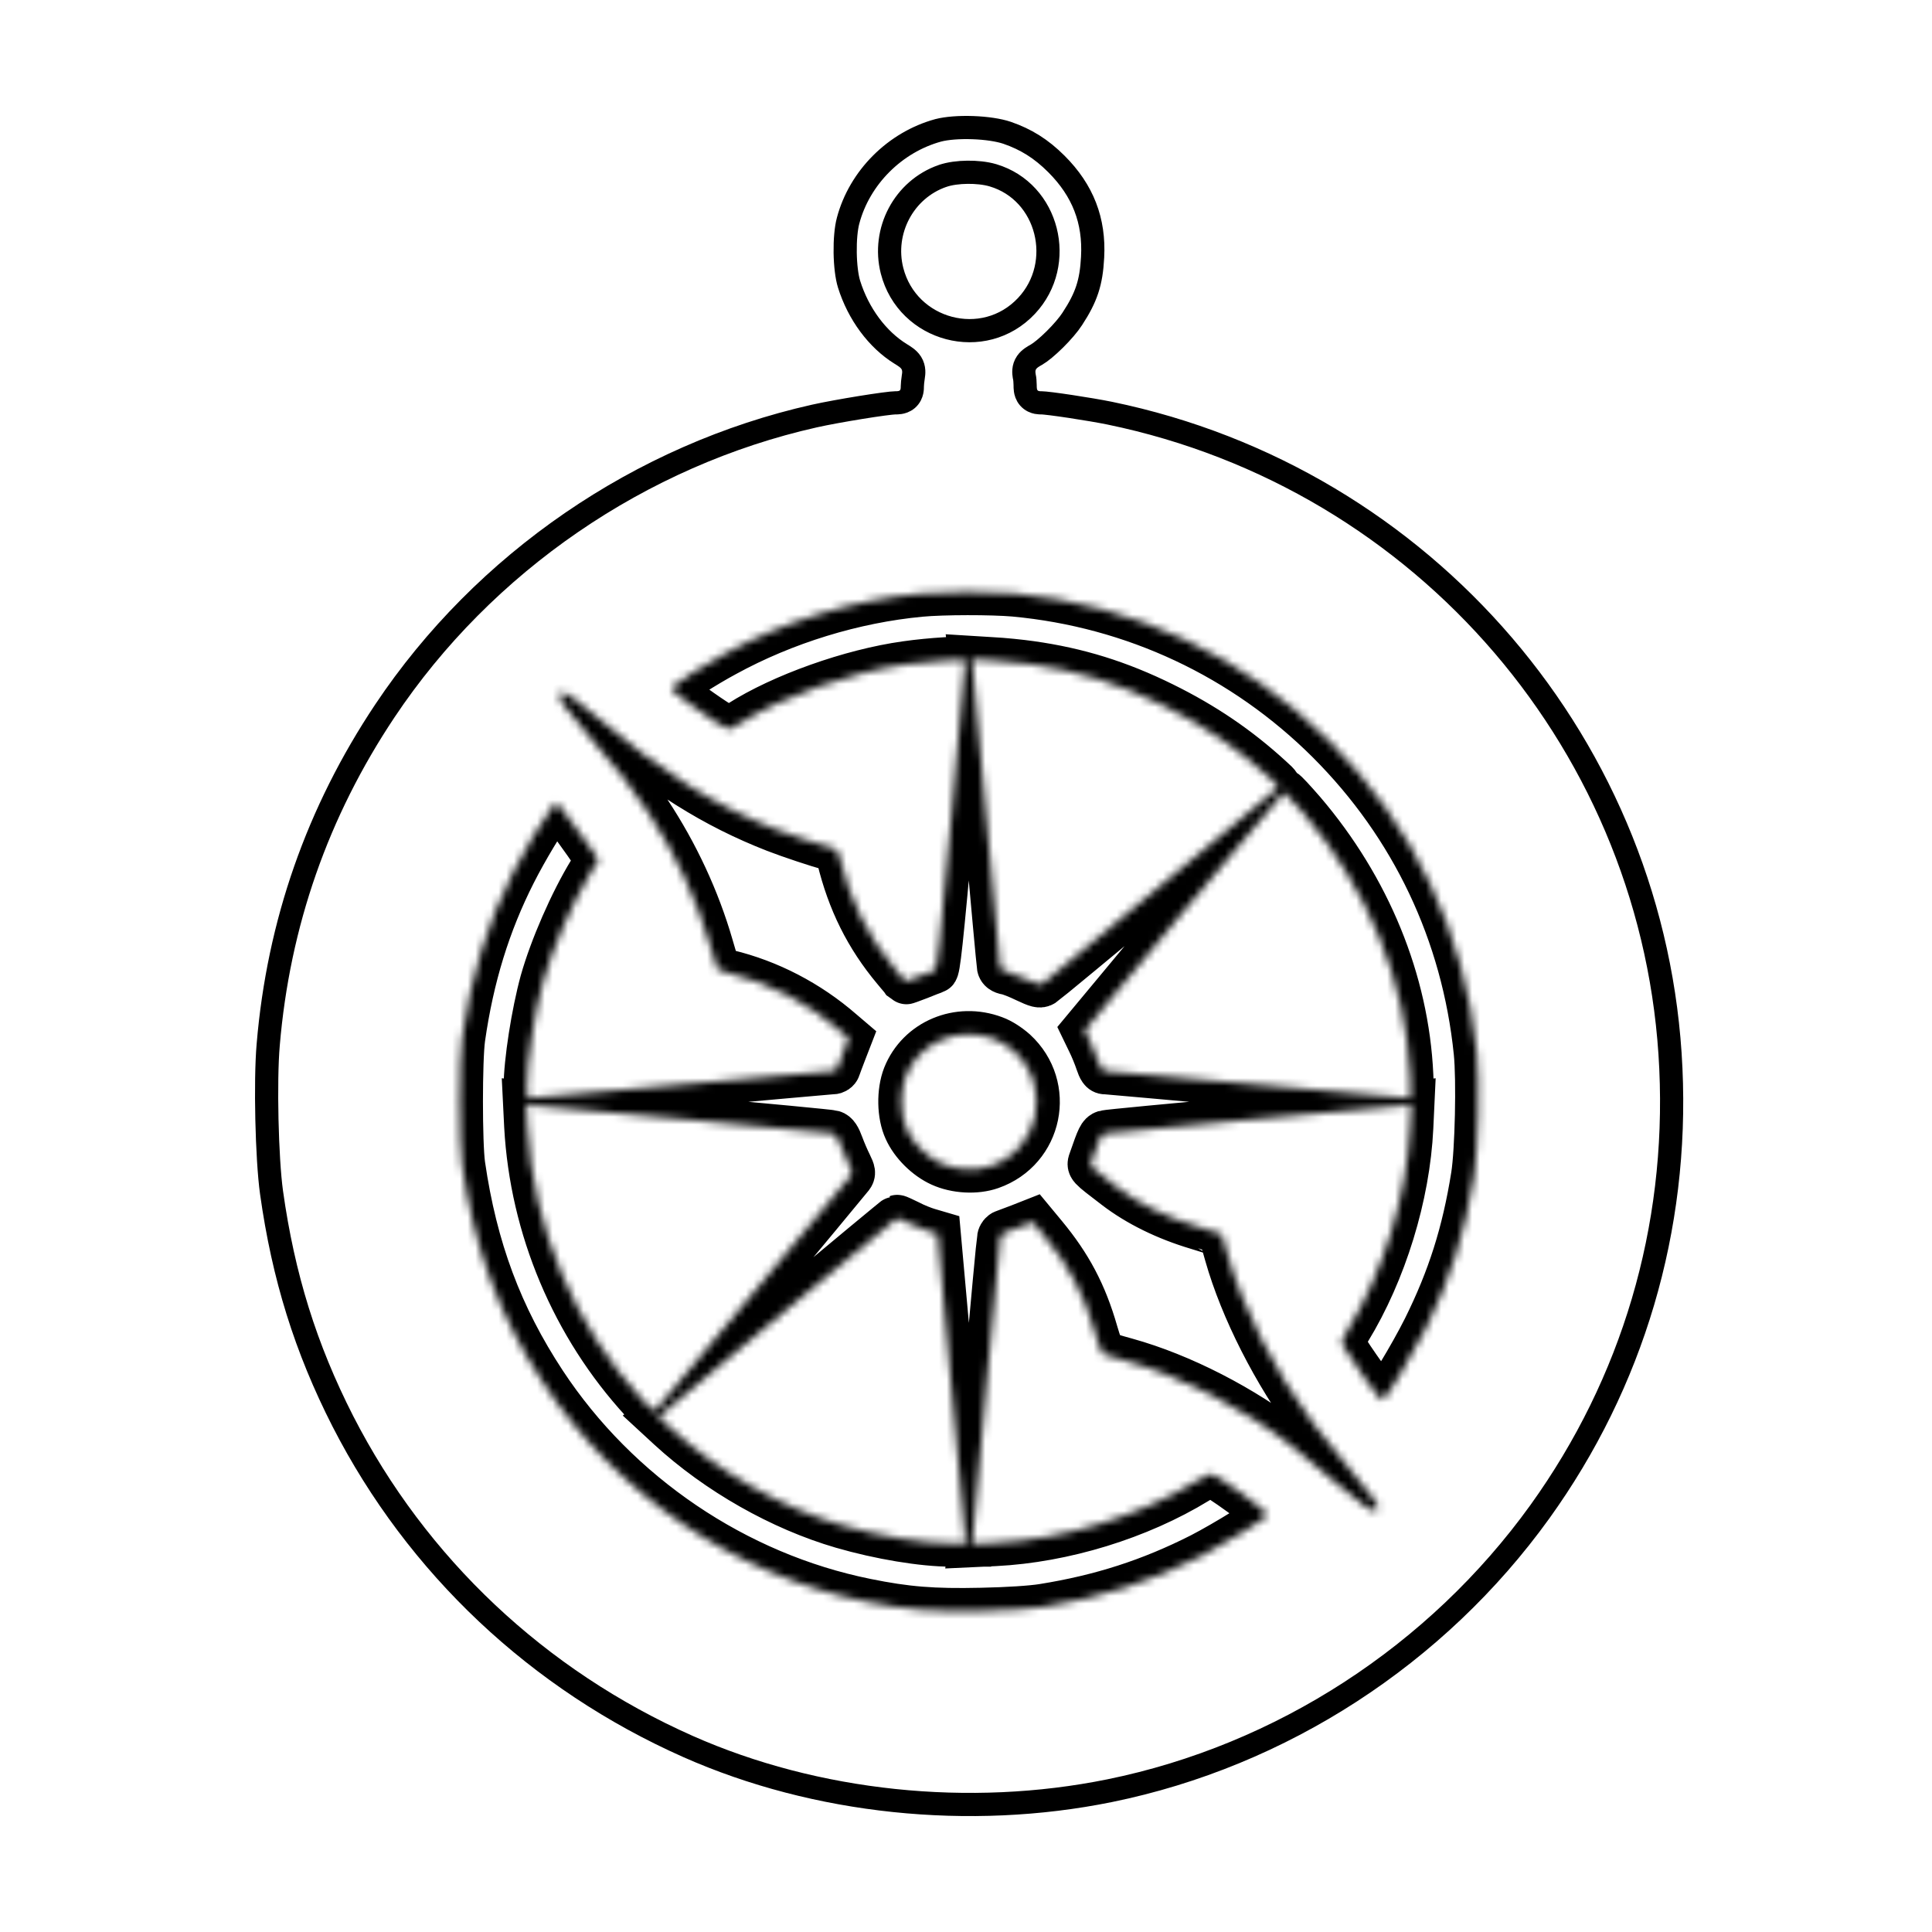
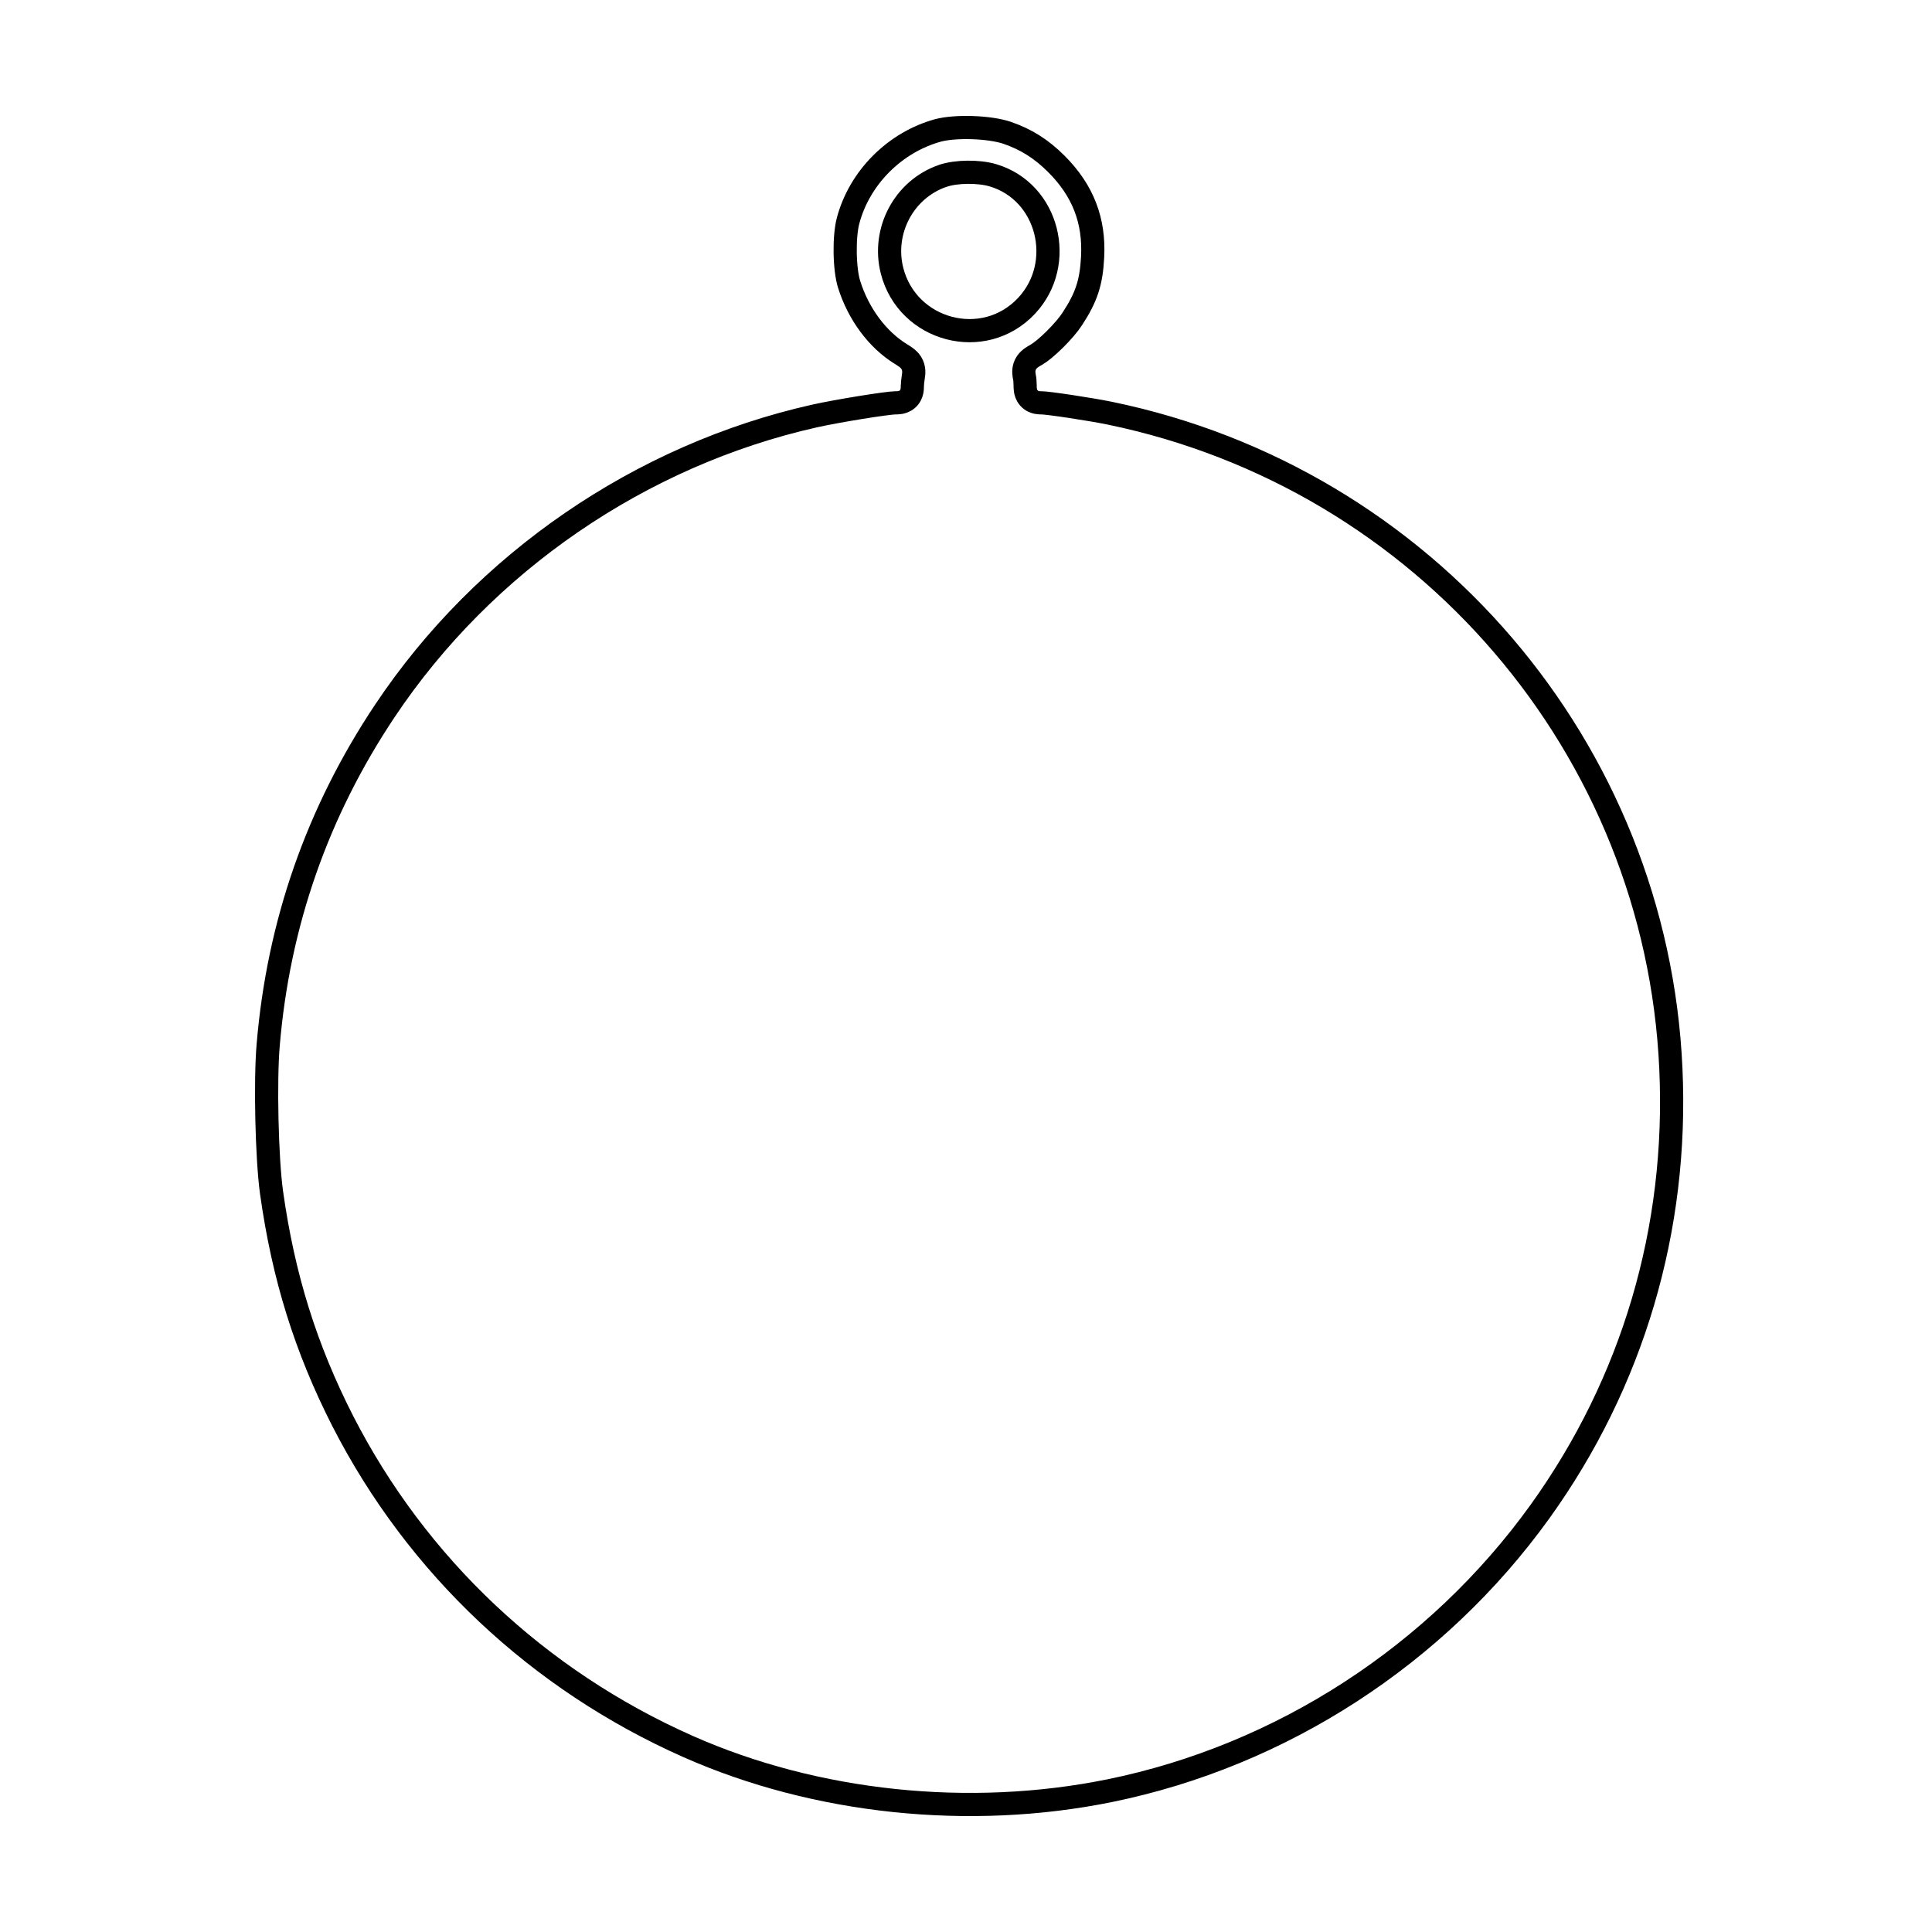
<svg xmlns="http://www.w3.org/2000/svg" width="250" height="250" viewBox="0 0 250 250" fill="none">
  <path d="M109.742 28.556L109.741 28.559C109.479 29.538 109.341 31.078 109.366 32.698C109.391 34.321 109.577 35.831 109.864 36.758C111.067 40.624 113.548 43.941 116.535 45.788C116.785 45.941 117.031 46.095 117.237 46.248C117.441 46.4 117.708 46.625 117.915 46.951C118.357 47.651 118.239 48.395 118.187 48.717C118.184 48.736 118.182 48.754 118.179 48.77L118.178 48.779C118.113 49.19 118.057 49.749 118.057 49.981C118.057 50.138 118.054 50.386 117.999 50.64C117.938 50.924 117.79 51.33 117.409 51.659C117.052 51.965 116.662 52.056 116.436 52.091C116.212 52.126 115.983 52.129 115.816 52.129C115.646 52.129 115.122 52.179 114.271 52.293C113.463 52.401 112.453 52.553 111.379 52.726C109.225 53.075 106.862 53.504 105.4 53.83C82.88 58.885 62.605 72.805 49.808 91.978C41.081 105.056 36.026 119.491 34.705 135.19L34.705 135.193C34.297 139.903 34.527 149.906 35.136 154.305C36.665 165.212 39.556 174.473 44.363 183.904C53.951 202.625 69.621 217.386 89.035 225.999C105.574 233.325 125.445 235.402 143.6 231.712C165.824 227.181 185.917 214.151 199.265 195.61C211.267 178.916 217.166 159.038 216.209 138.259L216.209 138.257C214.342 96.859 184.419 61.895 143.6 53.465C142.328 53.206 140.331 52.869 138.521 52.596C137.619 52.459 136.774 52.341 136.098 52.256C135.383 52.167 134.956 52.129 134.824 52.129C134.676 52.129 134.427 52.128 134.179 52.08C133.899 52.025 133.472 51.884 133.128 51.486C132.81 51.118 132.722 50.711 132.689 50.488C132.655 50.26 132.652 50.023 132.652 49.842C132.652 49.47 132.607 48.965 132.558 48.77L132.542 48.703L132.531 48.635C132.482 48.313 132.372 47.591 132.848 46.901C133.049 46.61 133.297 46.41 133.489 46.275C133.682 46.139 133.902 46.012 134.115 45.894C134.653 45.589 135.548 44.855 136.494 43.918C137.428 42.992 138.278 42.001 138.751 41.27L138.754 41.265C139.694 39.828 140.295 38.658 140.689 37.461C141.084 36.265 141.295 34.976 141.383 33.28L141.383 33.277C141.637 28.548 140.136 24.654 136.704 21.222C134.731 19.249 132.773 18.031 130.31 17.182C129.241 16.82 127.605 16.576 125.875 16.515C124.147 16.454 122.5 16.582 121.411 16.865C115.811 18.395 111.222 22.972 109.742 28.556ZM128.487 22.681L128.492 22.683C135.68 24.823 137.961 34.097 132.84 39.569C127.315 45.475 117.429 42.842 115.428 35.026L115.427 35.022C114.129 29.884 116.958 24.517 121.942 22.774L121.943 22.774C122.884 22.445 124.076 22.303 125.19 22.291C126.312 22.278 127.512 22.395 128.487 22.681Z" stroke="black" stroke-width="3" />
  <mask id="path-2-inside-1_539_7366" fill="white">
-     <path d="M119.104 76.814C110.469 77.624 101.486 80.379 93.799 84.593C91.206 85.982 87.34 88.459 86.947 88.922C86.761 89.153 87.201 89.57 88.799 90.774C91.276 92.626 93.962 94.386 94.309 94.386C94.448 94.386 95.096 94.038 95.767 93.599C101.208 90.126 110.098 86.954 117.252 85.959C120.47 85.496 124.892 85.241 124.892 85.496C124.916 85.611 124.105 94.641 123.11 105.591C121.605 122.261 121.258 125.479 120.957 125.571C120.771 125.618 119.845 125.965 118.896 126.359C117.947 126.729 117.16 127.007 117.137 126.984C117.113 126.937 116.511 126.22 115.817 125.386C112.298 121.173 110.029 116.635 108.663 111.009C108.408 109.967 108.339 109.874 107.436 109.666C105.954 109.272 102.25 108.045 100.351 107.305C92.457 104.225 85.858 100.081 77.2 92.765C74.745 90.681 73.148 89.524 72.778 89.524C72.43 89.524 72.361 90.288 72.662 90.867C72.847 91.214 74.375 93.112 76.065 95.08C80.371 100.104 81.598 101.679 83.89 105.151C87.433 110.523 90.165 116.403 91.901 122.4C92.341 123.951 92.758 125.317 92.827 125.409C92.897 125.502 93.499 125.733 94.147 125.872C99.448 127.146 104.565 129.785 108.871 133.536L109.821 134.346L109.149 136.082C108.779 137.032 108.431 137.981 108.362 138.189C108.293 138.421 108.015 138.606 107.737 138.606C107.482 138.606 98.661 139.393 88.15 140.342C77.663 141.292 68.865 142.079 68.61 142.079C68.217 142.079 68.17 141.917 68.17 140.62C68.17 137.425 69.166 131.082 70.277 127.03C71.504 122.677 74.074 116.774 76.482 112.838L77.454 111.264L75.903 109.018C75.046 107.791 73.819 106.101 73.171 105.313L71.99 103.832L71.412 104.526C70.393 105.777 67.892 109.921 66.388 112.907C63.054 119.482 60.924 126.382 59.789 134.323C59.396 137.101 59.396 147.982 59.789 150.761C61.364 161.596 64.628 170.347 70.323 179.006C79.862 193.476 95.189 203.848 112.043 207.251C117.275 208.316 120.725 208.594 126.976 208.455C130.472 208.386 133.528 208.177 134.963 207.946C142.488 206.742 148.878 204.681 155.453 201.347C158.602 199.727 164.019 196.37 164.019 196.023C164.019 195.583 157.305 190.698 156.68 190.698C156.518 190.698 155.708 191.114 154.874 191.624C147.35 196.231 137.626 199.218 128.736 199.657L125.749 199.796L125.911 198.546C125.981 197.852 126.791 189.054 127.671 179.006C128.574 168.935 129.361 160.484 129.43 160.183C129.476 159.882 129.708 159.605 129.94 159.535C130.148 159.466 131.074 159.118 131.977 158.771L133.621 158.123L135.079 159.882C138.32 163.795 140.242 167.407 141.678 172.408C142.094 173.866 142.58 175.14 142.743 175.209C142.928 175.302 144.271 175.718 145.729 176.112C152.814 178.08 160.824 182.178 167.168 187.132C168.21 187.943 170.71 190.026 172.724 191.763C176.614 195.12 177.725 195.837 178.188 195.374C178.605 194.958 178.234 194.356 174.762 190.235C173.002 188.128 170.849 185.419 169.946 184.215C165.038 177.617 160.847 169.375 158.856 162.36C158.463 160.947 158.115 159.767 158.092 159.72C158.069 159.697 156.657 159.234 154.967 158.725C150.915 157.521 147.28 155.738 144.409 153.539C140.844 150.807 140.983 150.969 141.284 150.112C142.303 147.172 142.465 146.825 142.997 146.663C143.298 146.57 151.818 145.76 161.935 144.857C172.053 143.954 180.85 143.144 181.476 143.074L182.61 142.935L182.471 145.922C182.054 154.72 179.021 164.559 174.437 172.06C173.627 173.38 173.534 173.658 173.766 174.098C174.53 175.556 178.582 181.205 178.859 181.205C179.253 181.205 182.726 175.464 184.485 171.945C187.703 165.462 189.579 159.558 190.759 152.15C191.269 148.955 191.477 139.717 191.107 136.152C189.532 120.733 182.911 106.795 172.006 95.891C161.009 84.917 146.748 78.226 131.259 76.79C128.342 76.536 122.022 76.536 119.104 76.814ZM133.343 85.935C139.455 86.792 144.757 88.436 150.475 91.26C155.731 93.853 160.176 96.863 164.366 100.706C165.524 101.748 165.524 101.771 165.061 102.211C164.297 102.952 135.45 126.937 134.963 127.238C134.57 127.493 134.246 127.4 132.764 126.706C131.815 126.243 130.704 125.803 130.287 125.733C129.754 125.641 129.476 125.432 129.407 125.085C129.361 124.831 128.574 116.311 127.671 106.193C126.768 96.076 125.957 87.232 125.888 86.537L125.749 85.287L128.365 85.449C129.824 85.519 132.046 85.75 133.343 85.935ZM168.557 105.082C176.984 114.945 181.915 126.984 182.471 139.115C182.61 142.009 182.61 142.079 182.124 142.079C181.869 142.079 173.048 141.292 162.561 140.342C152.05 139.393 143.252 138.606 142.997 138.606C142.65 138.606 142.442 138.305 142.141 137.402C141.932 136.754 141.446 135.55 141.052 134.763L140.358 133.327L153.161 117.931C160.222 109.458 166.056 102.512 166.149 102.512C166.242 102.489 167.33 103.67 168.557 105.082ZM128.643 134.439C129.476 134.74 130.472 135.388 131.259 136.082C136.191 140.62 134.547 148.677 128.203 150.9C126.305 151.571 123.689 151.432 121.767 150.552C119.938 149.719 118.155 147.959 117.345 146.153C116.465 144.255 116.419 141.268 117.206 139.254C118.966 134.832 124.036 132.702 128.643 134.439ZM88.775 144.857C98.893 145.76 107.436 146.57 107.737 146.663C108.13 146.778 108.408 147.195 108.779 148.214C109.057 148.978 109.543 150.089 109.844 150.691C110.307 151.64 110.33 151.826 110.052 152.196C108.987 153.539 85.395 181.877 85.025 182.247C84.562 182.71 84.562 182.71 83.173 181.205C74.306 171.551 68.957 158.864 68.24 145.737L68.101 142.935L69.235 143.074C69.86 143.144 78.658 143.954 88.775 144.857ZM117.6 158.285C118.34 158.679 119.498 159.142 120.146 159.327L121.327 159.674L123.017 178.497C123.943 188.822 124.777 197.852 124.846 198.5L124.962 199.727H123.087C119.405 199.727 113.849 198.801 108.987 197.389C101.115 195.096 92.943 190.466 86.692 184.724L85.187 183.335L85.766 182.872C86.09 182.618 93.012 176.83 101.162 170C109.311 163.193 116.025 157.614 116.095 157.614C116.164 157.59 116.836 157.915 117.6 158.285Z" />
+     <path d="M119.104 76.814C110.469 77.624 101.486 80.379 93.799 84.593C91.206 85.982 87.34 88.459 86.947 88.922C86.761 89.153 87.201 89.57 88.799 90.774C91.276 92.626 93.962 94.386 94.309 94.386C94.448 94.386 95.096 94.038 95.767 93.599C101.208 90.126 110.098 86.954 117.252 85.959C120.47 85.496 124.892 85.241 124.892 85.496C124.916 85.611 124.105 94.641 123.11 105.591C121.605 122.261 121.258 125.479 120.957 125.571C120.771 125.618 119.845 125.965 118.896 126.359C117.947 126.729 117.16 127.007 117.137 126.984C117.113 126.937 116.511 126.22 115.817 125.386C108.408 109.967 108.339 109.874 107.436 109.666C105.954 109.272 102.25 108.045 100.351 107.305C92.457 104.225 85.858 100.081 77.2 92.765C74.745 90.681 73.148 89.524 72.778 89.524C72.43 89.524 72.361 90.288 72.662 90.867C72.847 91.214 74.375 93.112 76.065 95.08C80.371 100.104 81.598 101.679 83.89 105.151C87.433 110.523 90.165 116.403 91.901 122.4C92.341 123.951 92.758 125.317 92.827 125.409C92.897 125.502 93.499 125.733 94.147 125.872C99.448 127.146 104.565 129.785 108.871 133.536L109.821 134.346L109.149 136.082C108.779 137.032 108.431 137.981 108.362 138.189C108.293 138.421 108.015 138.606 107.737 138.606C107.482 138.606 98.661 139.393 88.15 140.342C77.663 141.292 68.865 142.079 68.61 142.079C68.217 142.079 68.17 141.917 68.17 140.62C68.17 137.425 69.166 131.082 70.277 127.03C71.504 122.677 74.074 116.774 76.482 112.838L77.454 111.264L75.903 109.018C75.046 107.791 73.819 106.101 73.171 105.313L71.99 103.832L71.412 104.526C70.393 105.777 67.892 109.921 66.388 112.907C63.054 119.482 60.924 126.382 59.789 134.323C59.396 137.101 59.396 147.982 59.789 150.761C61.364 161.596 64.628 170.347 70.323 179.006C79.862 193.476 95.189 203.848 112.043 207.251C117.275 208.316 120.725 208.594 126.976 208.455C130.472 208.386 133.528 208.177 134.963 207.946C142.488 206.742 148.878 204.681 155.453 201.347C158.602 199.727 164.019 196.37 164.019 196.023C164.019 195.583 157.305 190.698 156.68 190.698C156.518 190.698 155.708 191.114 154.874 191.624C147.35 196.231 137.626 199.218 128.736 199.657L125.749 199.796L125.911 198.546C125.981 197.852 126.791 189.054 127.671 179.006C128.574 168.935 129.361 160.484 129.43 160.183C129.476 159.882 129.708 159.605 129.94 159.535C130.148 159.466 131.074 159.118 131.977 158.771L133.621 158.123L135.079 159.882C138.32 163.795 140.242 167.407 141.678 172.408C142.094 173.866 142.58 175.14 142.743 175.209C142.928 175.302 144.271 175.718 145.729 176.112C152.814 178.08 160.824 182.178 167.168 187.132C168.21 187.943 170.71 190.026 172.724 191.763C176.614 195.12 177.725 195.837 178.188 195.374C178.605 194.958 178.234 194.356 174.762 190.235C173.002 188.128 170.849 185.419 169.946 184.215C165.038 177.617 160.847 169.375 158.856 162.36C158.463 160.947 158.115 159.767 158.092 159.72C158.069 159.697 156.657 159.234 154.967 158.725C150.915 157.521 147.28 155.738 144.409 153.539C140.844 150.807 140.983 150.969 141.284 150.112C142.303 147.172 142.465 146.825 142.997 146.663C143.298 146.57 151.818 145.76 161.935 144.857C172.053 143.954 180.85 143.144 181.476 143.074L182.61 142.935L182.471 145.922C182.054 154.72 179.021 164.559 174.437 172.06C173.627 173.38 173.534 173.658 173.766 174.098C174.53 175.556 178.582 181.205 178.859 181.205C179.253 181.205 182.726 175.464 184.485 171.945C187.703 165.462 189.579 159.558 190.759 152.15C191.269 148.955 191.477 139.717 191.107 136.152C189.532 120.733 182.911 106.795 172.006 95.891C161.009 84.917 146.748 78.226 131.259 76.79C128.342 76.536 122.022 76.536 119.104 76.814ZM133.343 85.935C139.455 86.792 144.757 88.436 150.475 91.26C155.731 93.853 160.176 96.863 164.366 100.706C165.524 101.748 165.524 101.771 165.061 102.211C164.297 102.952 135.45 126.937 134.963 127.238C134.57 127.493 134.246 127.4 132.764 126.706C131.815 126.243 130.704 125.803 130.287 125.733C129.754 125.641 129.476 125.432 129.407 125.085C129.361 124.831 128.574 116.311 127.671 106.193C126.768 96.076 125.957 87.232 125.888 86.537L125.749 85.287L128.365 85.449C129.824 85.519 132.046 85.75 133.343 85.935ZM168.557 105.082C176.984 114.945 181.915 126.984 182.471 139.115C182.61 142.009 182.61 142.079 182.124 142.079C181.869 142.079 173.048 141.292 162.561 140.342C152.05 139.393 143.252 138.606 142.997 138.606C142.65 138.606 142.442 138.305 142.141 137.402C141.932 136.754 141.446 135.55 141.052 134.763L140.358 133.327L153.161 117.931C160.222 109.458 166.056 102.512 166.149 102.512C166.242 102.489 167.33 103.67 168.557 105.082ZM128.643 134.439C129.476 134.74 130.472 135.388 131.259 136.082C136.191 140.62 134.547 148.677 128.203 150.9C126.305 151.571 123.689 151.432 121.767 150.552C119.938 149.719 118.155 147.959 117.345 146.153C116.465 144.255 116.419 141.268 117.206 139.254C118.966 134.832 124.036 132.702 128.643 134.439ZM88.775 144.857C98.893 145.76 107.436 146.57 107.737 146.663C108.13 146.778 108.408 147.195 108.779 148.214C109.057 148.978 109.543 150.089 109.844 150.691C110.307 151.64 110.33 151.826 110.052 152.196C108.987 153.539 85.395 181.877 85.025 182.247C84.562 182.71 84.562 182.71 83.173 181.205C74.306 171.551 68.957 158.864 68.24 145.737L68.101 142.935L69.235 143.074C69.86 143.144 78.658 143.954 88.775 144.857ZM117.6 158.285C118.34 158.679 119.498 159.142 120.146 159.327L121.327 159.674L123.017 178.497C123.943 188.822 124.777 197.852 124.846 198.5L124.962 199.727H123.087C119.405 199.727 113.849 198.801 108.987 197.389C101.115 195.096 92.943 190.466 86.692 184.724L85.187 183.335L85.766 182.872C86.09 182.618 93.012 176.83 101.162 170C109.311 163.193 116.025 157.614 116.095 157.614C116.164 157.59 116.836 157.915 117.6 158.285Z" />
  </mask>
-   <path d="M119.104 76.814C110.469 77.624 101.486 80.379 93.799 84.593C91.206 85.982 87.34 88.459 86.947 88.922C86.761 89.153 87.201 89.57 88.799 90.774C91.276 92.626 93.962 94.386 94.309 94.386C94.448 94.386 95.096 94.038 95.767 93.599C101.208 90.126 110.098 86.954 117.252 85.959C120.47 85.496 124.892 85.241 124.892 85.496C124.916 85.611 124.105 94.641 123.11 105.591C121.605 122.261 121.258 125.479 120.957 125.571C120.771 125.618 119.845 125.965 118.896 126.359C117.947 126.729 117.16 127.007 117.137 126.984C117.113 126.937 116.511 126.22 115.817 125.386C112.298 121.173 110.029 116.635 108.663 111.009C108.408 109.967 108.339 109.874 107.436 109.666C105.954 109.272 102.25 108.045 100.351 107.305C92.457 104.225 85.858 100.081 77.2 92.765C74.745 90.681 73.148 89.524 72.778 89.524C72.43 89.524 72.361 90.288 72.662 90.867C72.847 91.214 74.375 93.112 76.065 95.08C80.371 100.104 81.598 101.679 83.89 105.151C87.433 110.523 90.165 116.403 91.901 122.4C92.341 123.951 92.758 125.317 92.827 125.409C92.897 125.502 93.499 125.733 94.147 125.872C99.448 127.146 104.565 129.785 108.871 133.536L109.821 134.346L109.149 136.082C108.779 137.032 108.431 137.981 108.362 138.189C108.293 138.421 108.015 138.606 107.737 138.606C107.482 138.606 98.661 139.393 88.15 140.342C77.663 141.292 68.865 142.079 68.61 142.079C68.217 142.079 68.17 141.917 68.17 140.62C68.17 137.425 69.166 131.082 70.277 127.03C71.504 122.677 74.074 116.774 76.482 112.838L77.454 111.264L75.903 109.018C75.046 107.791 73.819 106.101 73.171 105.313L71.99 103.832L71.412 104.526C70.393 105.777 67.892 109.921 66.388 112.907C63.054 119.482 60.924 126.382 59.789 134.323C59.396 137.101 59.396 147.982 59.789 150.761C61.364 161.596 64.628 170.347 70.323 179.006C79.862 193.476 95.189 203.848 112.043 207.251C117.275 208.316 120.725 208.594 126.976 208.455C130.472 208.386 133.528 208.177 134.963 207.946C142.488 206.742 148.878 204.681 155.453 201.347C158.602 199.727 164.019 196.37 164.019 196.023C164.019 195.583 157.305 190.698 156.68 190.698C156.518 190.698 155.708 191.114 154.874 191.624C147.35 196.231 137.626 199.218 128.736 199.657L125.749 199.796L125.911 198.546C125.981 197.852 126.791 189.054 127.671 179.006C128.574 168.935 129.361 160.484 129.43 160.183C129.476 159.882 129.708 159.605 129.94 159.535C130.148 159.466 131.074 159.118 131.977 158.771L133.621 158.123L135.079 159.882C138.32 163.795 140.242 167.407 141.678 172.408C142.094 173.866 142.58 175.14 142.743 175.209C142.928 175.302 144.271 175.718 145.729 176.112C152.814 178.08 160.824 182.178 167.168 187.132C168.21 187.943 170.71 190.026 172.724 191.763C176.614 195.12 177.725 195.837 178.188 195.374C178.605 194.958 178.234 194.356 174.762 190.235C173.002 188.128 170.849 185.419 169.946 184.215C165.038 177.617 160.847 169.375 158.856 162.36C158.463 160.947 158.115 159.767 158.092 159.72C158.069 159.697 156.657 159.234 154.967 158.725C150.915 157.521 147.28 155.738 144.409 153.539C140.844 150.807 140.983 150.969 141.284 150.112C142.303 147.172 142.465 146.825 142.997 146.663C143.298 146.57 151.818 145.76 161.935 144.857C172.053 143.954 180.85 143.144 181.476 143.074L182.61 142.935L182.471 145.922C182.054 154.72 179.021 164.559 174.437 172.06C173.627 173.38 173.534 173.658 173.766 174.098C174.53 175.556 178.582 181.205 178.859 181.205C179.253 181.205 182.726 175.464 184.485 171.945C187.703 165.462 189.579 159.558 190.759 152.15C191.269 148.955 191.477 139.717 191.107 136.152C189.532 120.733 182.911 106.795 172.006 95.891C161.009 84.917 146.748 78.226 131.259 76.79C128.342 76.536 122.022 76.536 119.104 76.814ZM133.343 85.935C139.455 86.792 144.757 88.436 150.475 91.26C155.731 93.853 160.176 96.863 164.366 100.706C165.524 101.748 165.524 101.771 165.061 102.211C164.297 102.952 135.45 126.937 134.963 127.238C134.57 127.493 134.246 127.4 132.764 126.706C131.815 126.243 130.704 125.803 130.287 125.733C129.754 125.641 129.476 125.432 129.407 125.085C129.361 124.831 128.574 116.311 127.671 106.193C126.768 96.076 125.957 87.232 125.888 86.537L125.749 85.287L128.365 85.449C129.824 85.519 132.046 85.75 133.343 85.935ZM168.557 105.082C176.984 114.945 181.915 126.984 182.471 139.115C182.61 142.009 182.61 142.079 182.124 142.079C181.869 142.079 173.048 141.292 162.561 140.342C152.05 139.393 143.252 138.606 142.997 138.606C142.65 138.606 142.442 138.305 142.141 137.402C141.932 136.754 141.446 135.55 141.052 134.763L140.358 133.327L153.161 117.931C160.222 109.458 166.056 102.512 166.149 102.512C166.242 102.489 167.33 103.67 168.557 105.082ZM128.643 134.439C129.476 134.74 130.472 135.388 131.259 136.082C136.191 140.62 134.547 148.677 128.203 150.9C126.305 151.571 123.689 151.432 121.767 150.552C119.938 149.719 118.155 147.959 117.345 146.153C116.465 144.255 116.419 141.268 117.206 139.254C118.966 134.832 124.036 132.702 128.643 134.439ZM88.775 144.857C98.893 145.76 107.436 146.57 107.737 146.663C108.13 146.778 108.408 147.195 108.779 148.214C109.057 148.978 109.543 150.089 109.844 150.691C110.307 151.64 110.33 151.826 110.052 152.196C108.987 153.539 85.395 181.877 85.025 182.247C84.562 182.71 84.562 182.71 83.173 181.205C74.306 171.551 68.957 158.864 68.24 145.737L68.101 142.935L69.235 143.074C69.86 143.144 78.658 143.954 88.775 144.857ZM117.6 158.285C118.34 158.679 119.498 159.142 120.146 159.327L121.327 159.674L123.017 178.497C123.943 188.822 124.777 197.852 124.846 198.5L124.962 199.727H123.087C119.405 199.727 113.849 198.801 108.987 197.389C101.115 195.096 92.943 190.466 86.692 184.724L85.187 183.335L85.766 182.872C86.09 182.618 93.012 176.83 101.162 170C109.311 163.193 116.025 157.614 116.095 157.614C116.164 157.59 116.836 157.915 117.6 158.285Z" stroke="black" stroke-width="6" mask="url(#path-2-inside-1_539_7366)" />
</svg>